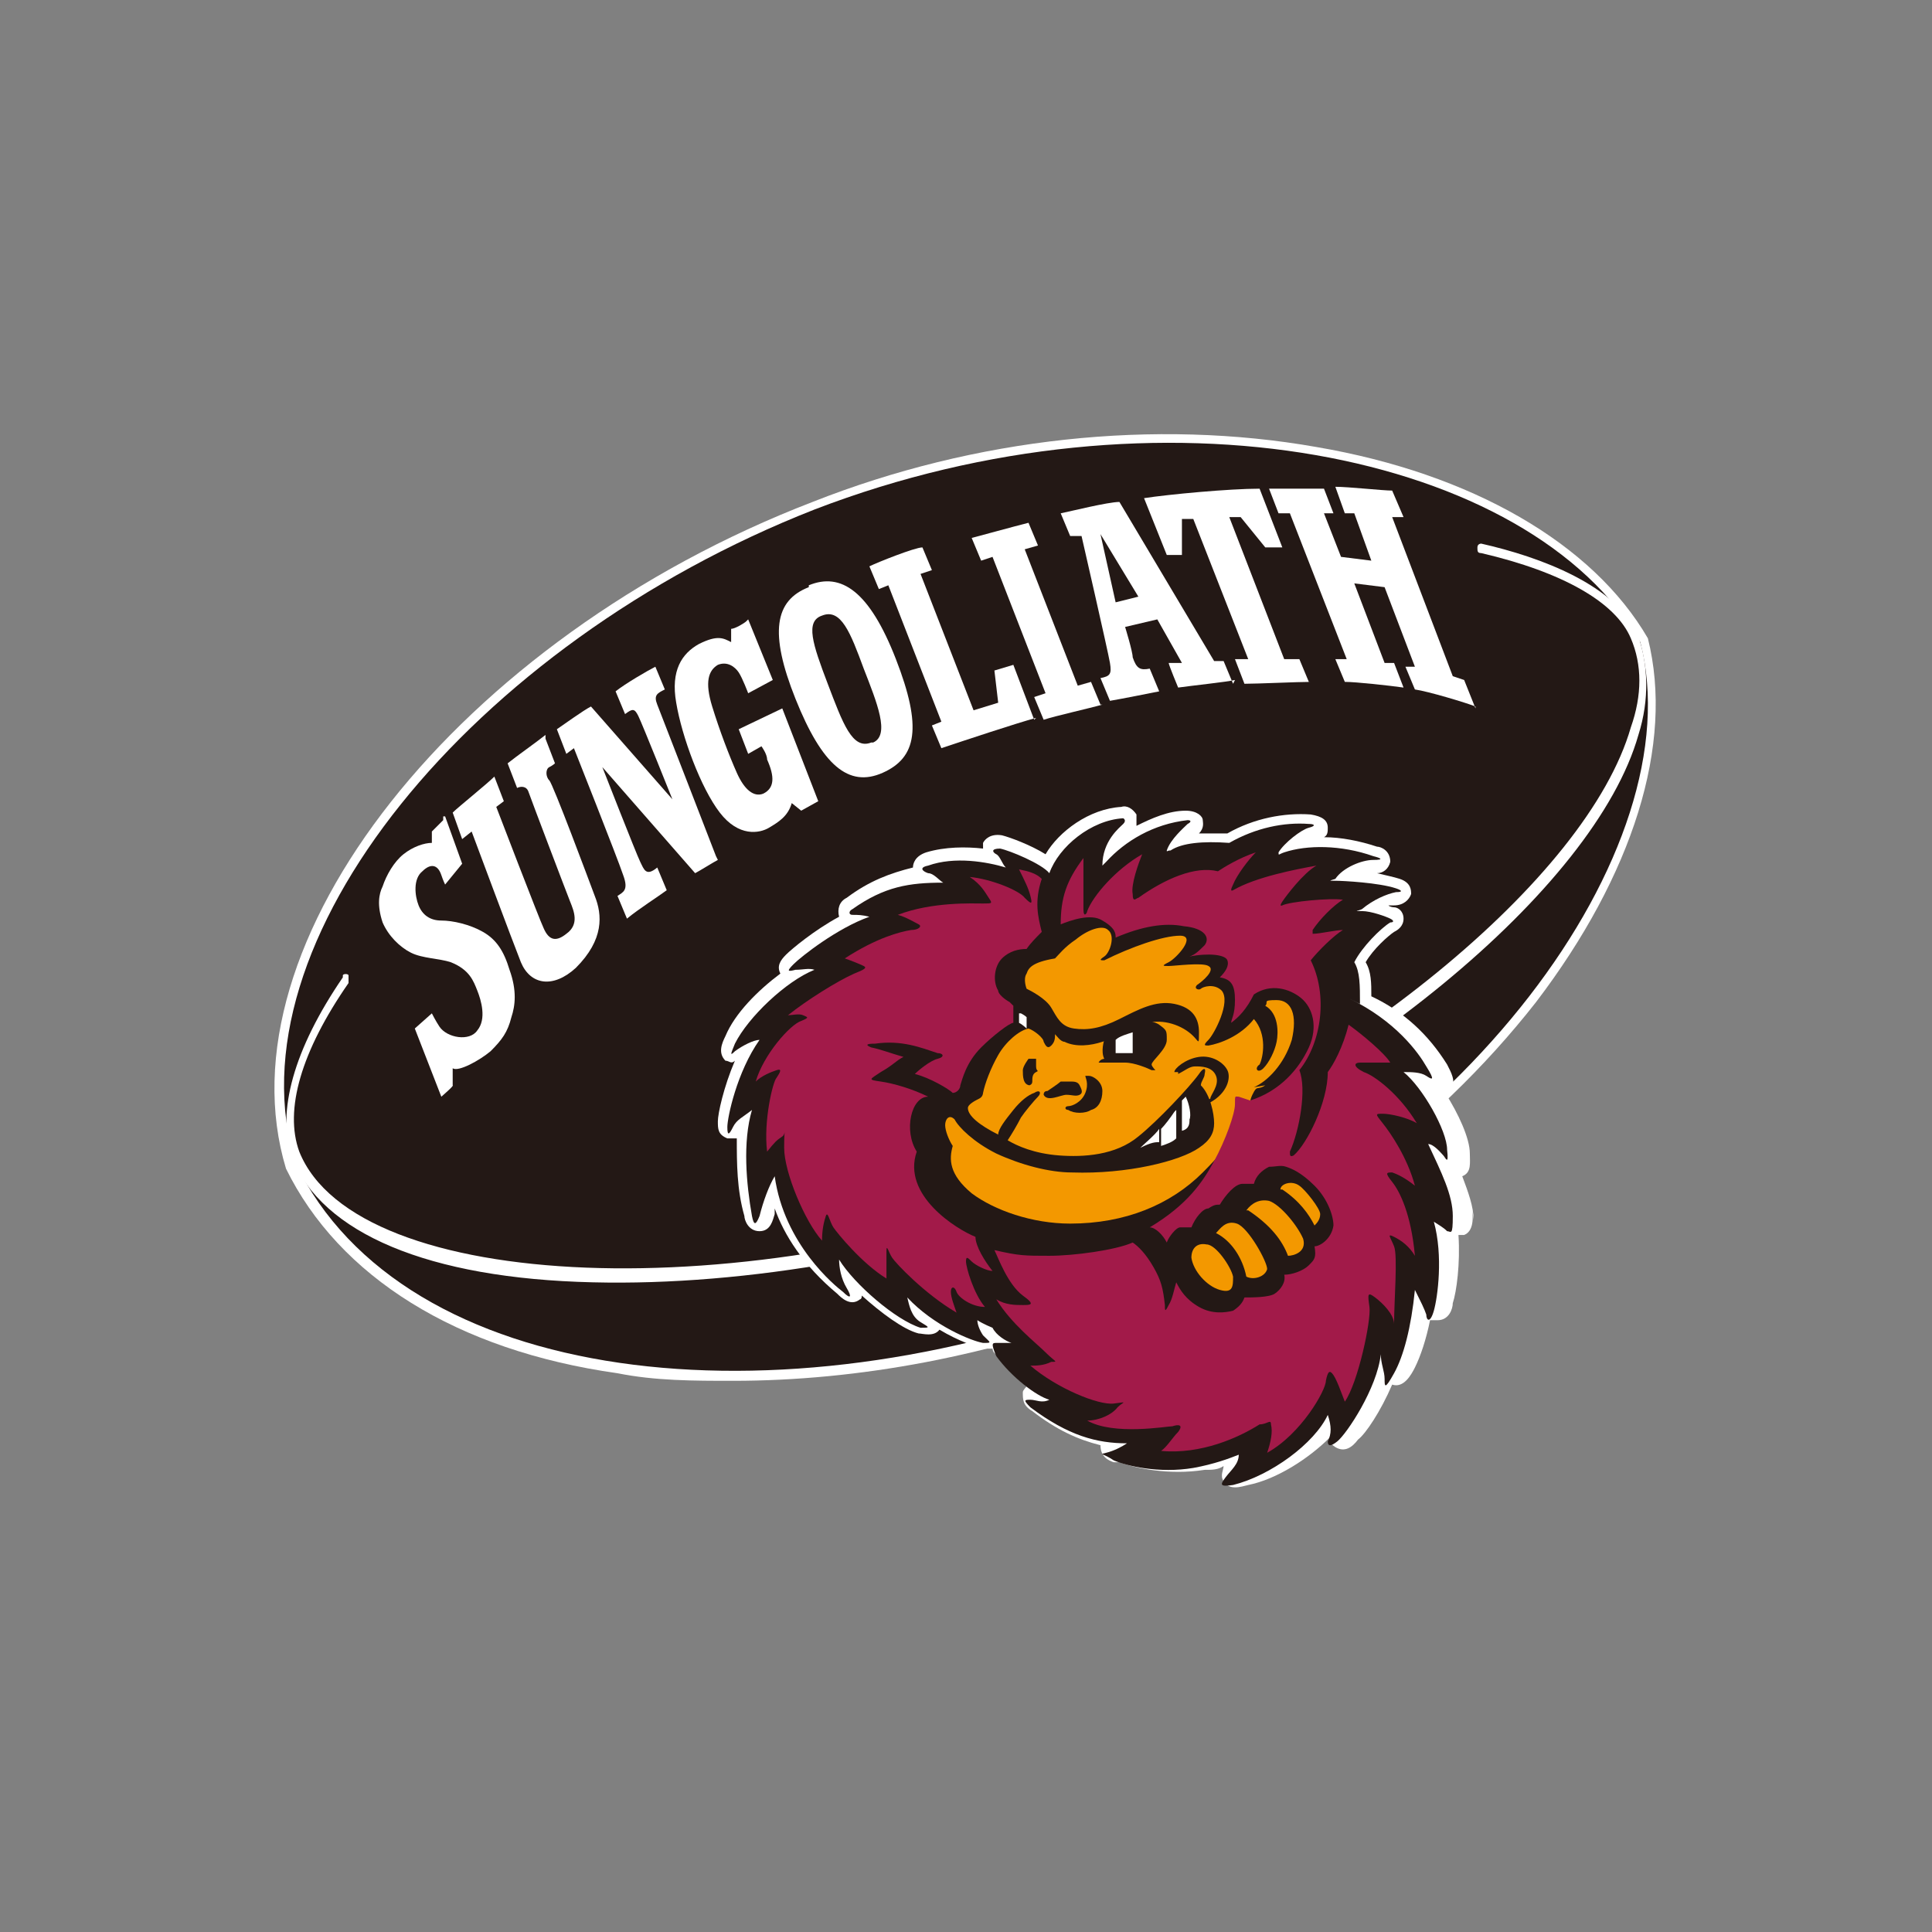
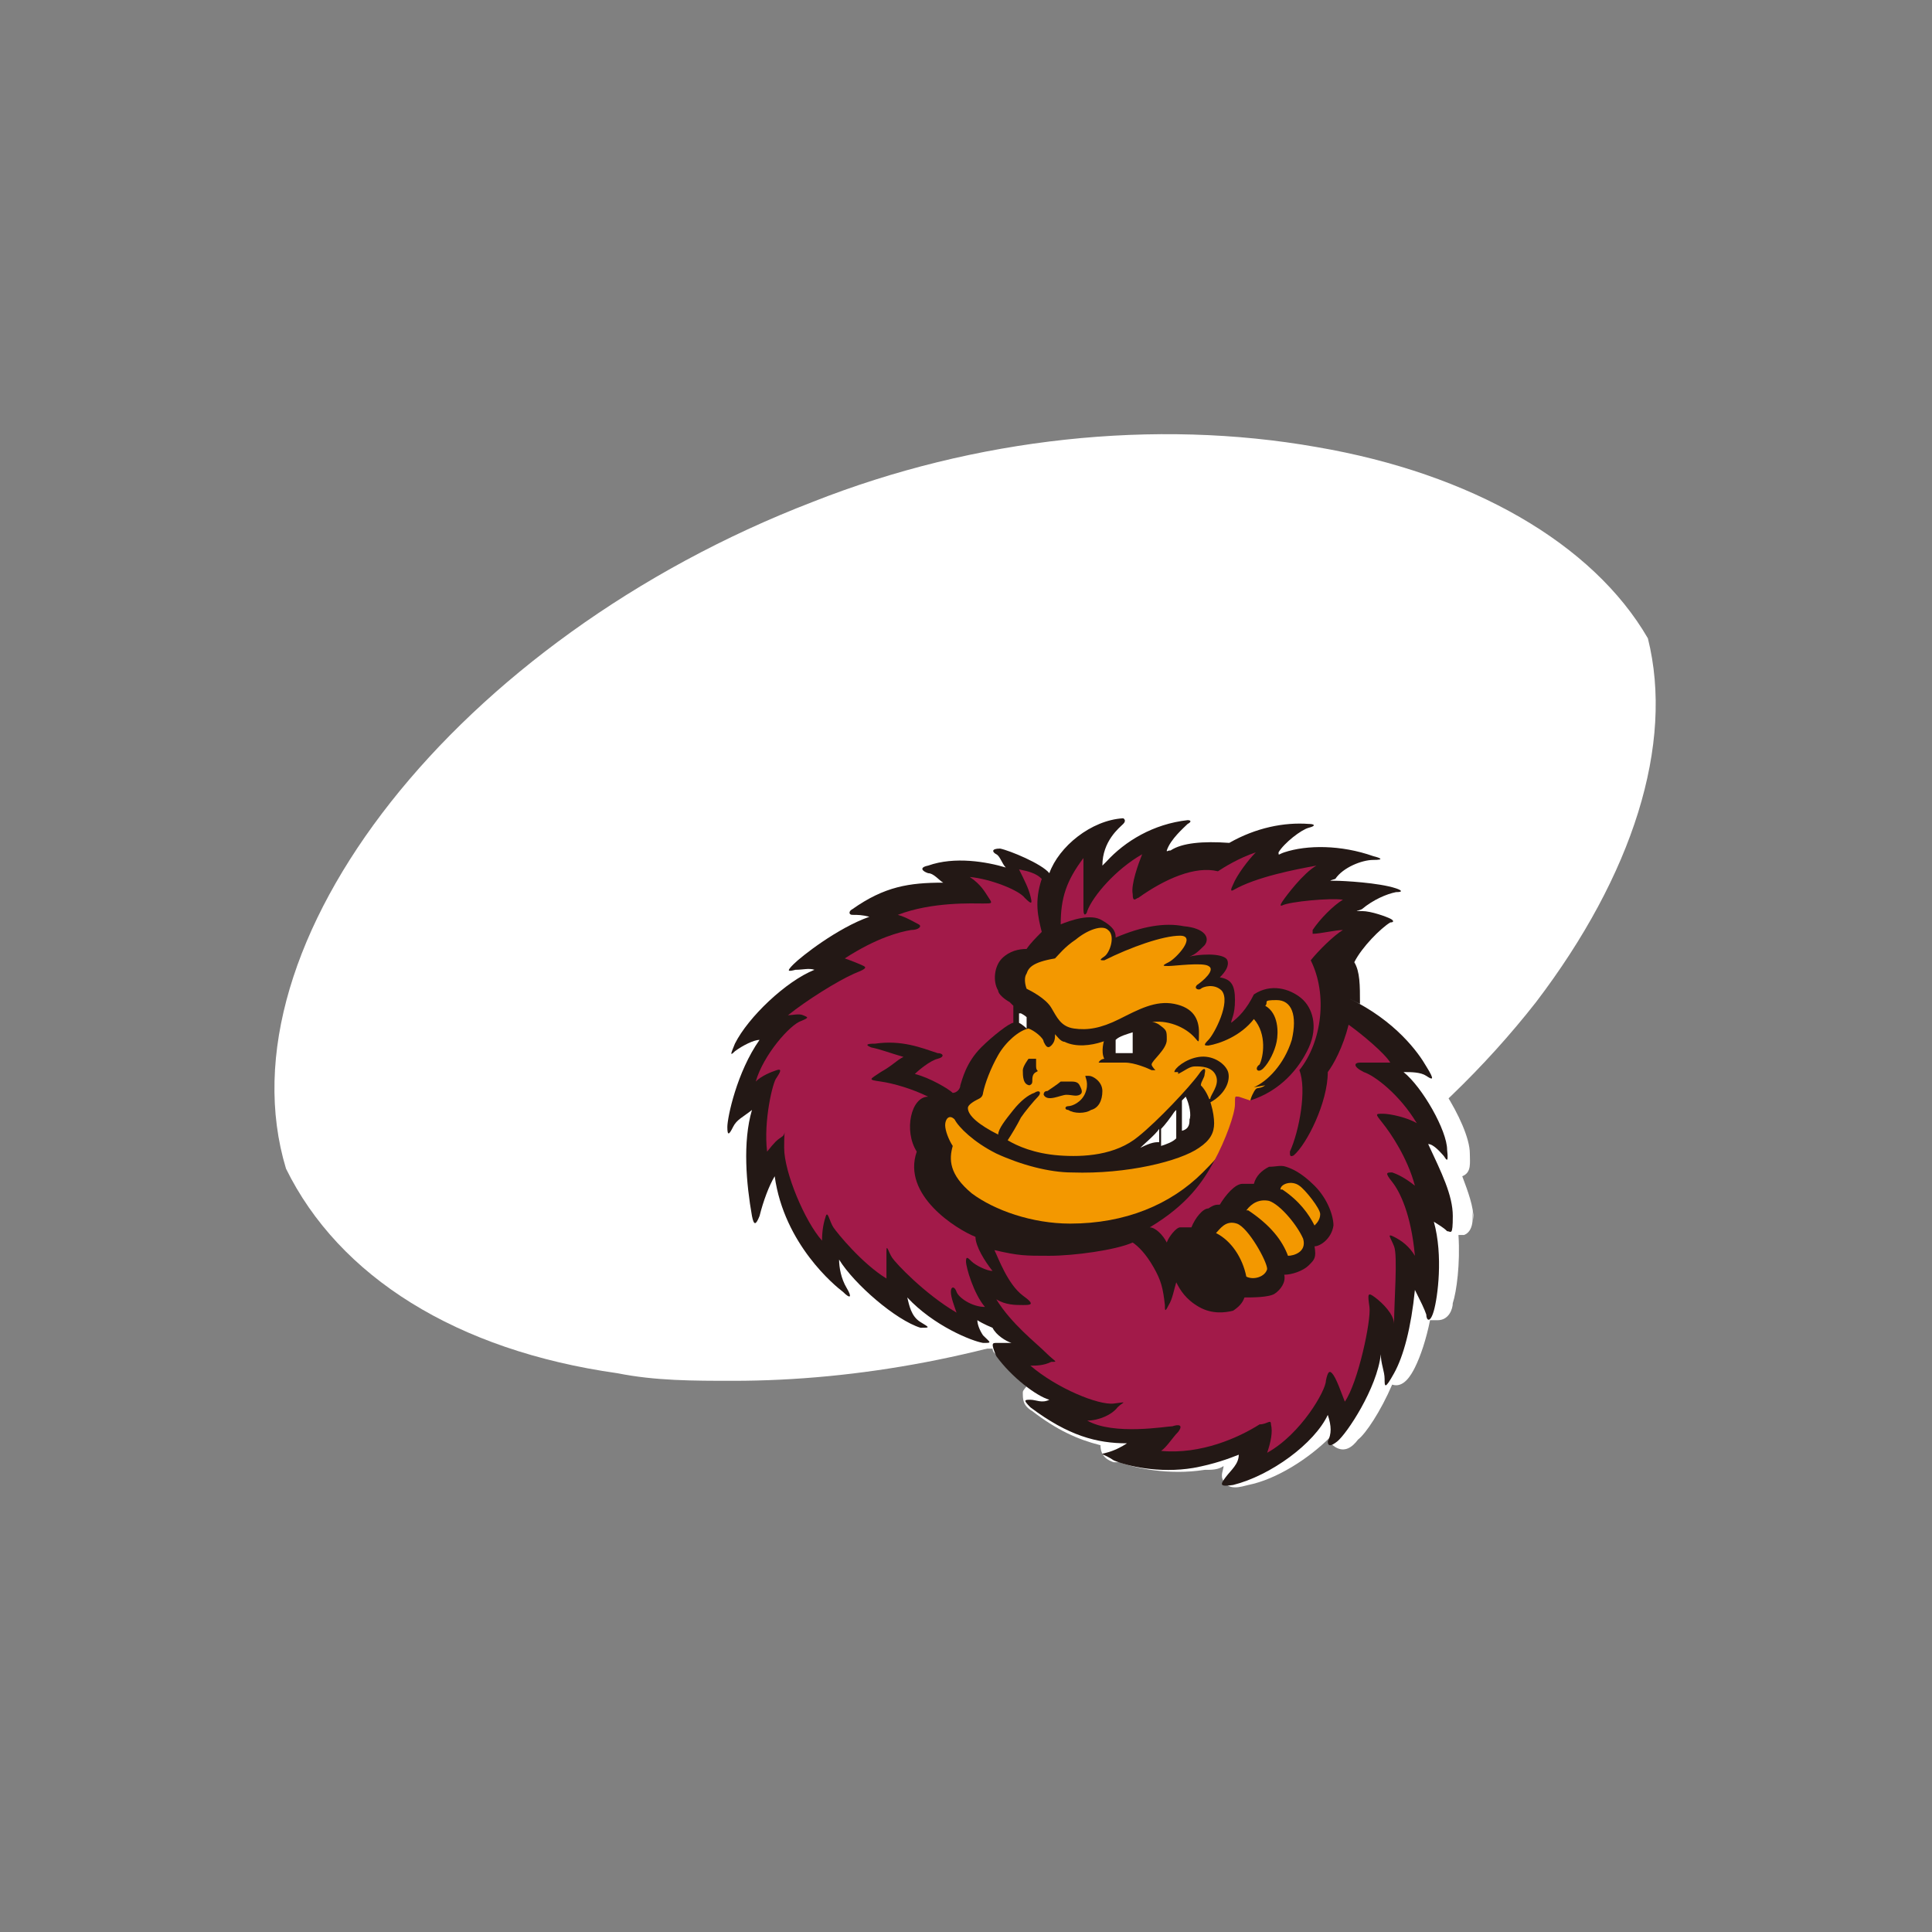
<svg xmlns="http://www.w3.org/2000/svg" id="_レイヤー_2" data-name=" レイヤー 2" version="1.1" viewBox="0 0 102 102">
  <rect x="0" y="0" width="102" height="102" fill="#808080" stroke="none" />
  <defs>
    <style>
      .cls-1 {
        fill: #231815;
      }

      .cls-1, .cls-2, .cls-3, .cls-4 {
        stroke-width: 0px;
      }

      .cls-2 {
        fill: #a21a49;
      }

      .cls-3 {
        fill: #fff;
      }

      .cls-4 {
        fill: #f39800;
      }
    </style>
  </defs>
  <path class="cls-3" d="M38.7,72.9c-2.1,0-4.1,0-6.1-.4-8.5-1.2-14.7-5.1-17.5-10.8h0c-3.6-11.9,9.1-28,27.8-35.2,8.6-3.4,18.1-4.4,26.6-2.9,8.2,1.4,14.6,5.1,17.5,10.1h0c1.4,5.6-.8,12.5-5.9,19.2-5.4,6.9-13.1,12.6-21.8,16-6.9,2.7-14,4-20.6,4" />
-   <path class="cls-1" d="M43,26.9c-18.1,7.1-31,22.9-27.4,34.5,5.7,11.8,25.4,14,43.5,7,18.2-7,30.3-23.6,27.5-34.5-5.8-10-25.4-14-43.6-7" />
  <path class="cls-3" d="M18.1,51.6c-2.6,3.8-3.5,7.1-2.7,9.5,1.6,4,7.2,6.4,15.9,6.6,8.1.2,17.7-1.5,25.7-4.6,14.2-5.5,27.2-16.2,29.5-24.3.6-1.9.5-3.7,0-5.2-1.1-2.7-5.2-4.2-8.3-4.9,0,0-.2,0-.2.2s0,.3.2.3c4.3,1,7.1,2.6,7.9,4.5.6,1.4.6,3,0,4.7-2.3,8-15.2,18.5-29.3,24-17.3,6.7-38,5.9-41-1.6-.8-2.2.1-5.3,2.6-8.9v-.4c0-.1-.3-.1-.3,0" />
  <path class="cls-3" d="M65.1,36.1l-.5-1.2h-.5l-5-8.4c-.6,0-2.6.5-3.1.6l.5,1.2h.6s1.4,6.1,1.5,6.7,0,.7-.5.8l.5,1.2c.6-.1,2.1-.4,2.6-.5l-.5-1.2c-.5.1-.7,0-.9-.6,0-.3-.4-1.6-.4-1.6l1.7-.4,1.3,2.3h-.7c0,.1.5,1.3.5,1.3.7-.1,2.6-.3,3-.4M58.9,31.8l-.8-3.6,2,3.3-1.2.3Z" />
  <path class="cls-3" d="M39.5,32.7l1.3,3.2-1.3.7s-.3-.8-.5-1.1-.6-.6-1.1-.4c-.5.3-.7.9-.3,2.2.4,1.3.9,2.6,1.3,3.5s.9,1.3,1.4,1.1c.6-.3.6-.9.2-1.8,0-.3-.3-.7-.3-.7l-.7.4-.5-1.3,2.3-1.1,1.9,4.9-.9.5-.5-.4c-.2.7-.7,1-1.2,1.3s-1.6.5-2.6-.8-2-4-2.3-5.8c-.3-1.7.3-2.6,1.2-3.1,1-.5,1.3-.3,1.7-.1v-.7c.2,0,.7-.3.8-.4" />
  <path class="cls-3" d="M77.9,37.4l-.6-1.5-.6-.2-3.2-8.4h.6l-.6-1.4c-.5,0-2.3-.2-3-.2l.5,1.4h.5l.9,2.5-1.6-.2-.9-2.3h.5l-.5-1.3h-2.9l.5,1.3h.6l3,7.7h-.6l.5,1.2c.6,0,2.4.2,3.1.3l-.5-1.3h-.5l-1.6-4.2,1.6.2,1.6,4.2h-.5l.5,1.2c.7.1,2.7.7,3.2.9" />
  <path class="cls-3" d="M58.1,37.2l-.5-1.2-.7.2-2.8-7.2.7-.2-.5-1.2c-.8.2-2.6.7-3,.8l.5,1.2.6-.2,2.8,7.2-.6.2.5,1.2c.6-.2,2.4-.6,3.1-.8" />
  <path class="cls-3" d="M54.6,38l-1.1-2.9-1,.3.2,1.7-1.3.4-2.8-7.2.6-.2-.5-1.2c-.4,0-2.4.8-2.8,1l.5,1.2.5-.2,2.8,7.2-.5.2.5,1.2c1.2-.4,3.9-1.3,5-1.6" />
  <path class="cls-3" d="M37.8,45.2s-2.9-7.5-3.1-8,0-.6.4-.8l-.5-1.2c-.4.2-1.6.9-2.1,1.3l.5,1.2c.4-.3.5-.3.7.1.2.4,1.8,4.4,1.8,4.4l-4.3-4.9c-.4.2-1.5,1-1.8,1.2l.5,1.3.4-.3s2.3,5.8,2.6,6.7c.3.8,0,.9-.3,1.1l.5,1.2c.6-.5,1.7-1.2,2.1-1.5l-.5-1.2c-.6.5-.7.1-.9-.3-.2-.4-2-5-2-5l4.9,5.6c.2-.1,1-.6,1.2-.7" />
  <path class="cls-3" d="M42.7,31c-1.8.7-2.1,2.4-.7,5.9s2.8,4.7,4.6,3.9,2.1-2.4.7-6-2.9-4.6-4.6-3.9M46,39.2c-1,.4-1.5-1-2.3-3.1s-1.2-3.3-.3-3.6c1-.4,1.5.9,2.2,2.8.7,1.8,1.4,3.5.5,3.9" />
  <path class="cls-3" d="M23.5,43.1l.9,2.5-.9,1.1s-.1-.2-.2-.5c-.2-.6-.6-.6-1-.2-.5.4-.4,1.3-.2,1.8s.6.8,1.2.8,1.5.2,2.2.6,1.1,1,1.4,2c.4,1.1.3,1.9.1,2.5-.2.8-.5,1.2-1.1,1.8-.6.5-1.7,1.1-2,.9v.9c.1,0-.6.6-.6.6l-1.4-3.6.9-.8s.2.4.4.7c.4.6,1.6.8,2,.2.5-.6.2-1.6,0-2.1s-.4-1.1-1.4-1.5c-.6-.2-1.5-.2-2.1-.5s-1.2-.9-1.5-1.6c-.3-.9-.2-1.5,0-1.9.2-.6.6-1.3,1.1-1.7.5-.4,1.1-.6,1.5-.6v-.6l.6-.6v-.2Z" />
  <path class="cls-3" d="M69.1,36l-.5-1.2h-.8l-2.9-7.5h.6l1.3,1.6h.9l-1.2-3.1c-1.6,0-4.8.3-6.1.5l1.2,3h.8v-1.9h.6l2.9,7.4h-.7l.5,1.3c.7,0,2.8-.1,3.5-.1" />
  <path class="cls-3" d="M28.8,39l.5,1.3s-.1.1-.3.2-.2.5,0,.7,2.1,5.3,2.4,6.1c.4,1,.5,2.3-1,3.8-1.2,1.1-2.4.9-2.9-.3-.4-1-2.6-6.9-2.6-6.9l-.5.4-.5-1.4c.3-.3,1.8-1.5,2.2-1.9l.5,1.3-.4.3s2.3,6,2.5,6.4c.3.7.7.7,1.2.3.7-.5.4-1.2.2-1.7s-2.1-5.5-2.2-5.8-.4-.3-.6-.2l-.5-1.3c.5-.4,1.5-1.1,2-1.5" />
  <path class="cls-3" d="M77.8,64.4c0-.7-.3-1.5-.6-2.3.5-.2.4-.7.4-1.2,0-.8-.6-2.1-1.3-3.2,0,0,.2,0,.3-.2.3-.4,0-.9-.2-1.3-1-1.6-2.3-2.8-4-3.6,0-.7,0-1.3-.3-1.8.4-.7,1.2-1.4,1.5-1.6.2-.1.5-.3.5-.7s-.3-.6-.5-.6c0,0-.2,0-.3-.1h.3c.5,0,.8-.3.9-.6,0-.2,0-.6-.6-.8-.3-.1-.8-.2-1.2-.3.3,0,.6-.2.7-.6,0-.6-.5-.8-.7-.8-.9-.3-1.9-.5-2.8-.5.2-.1.2-.3.2-.5,0-.4-.3-.6-.9-.7-1.4-.1-3,.2-4.4,1h-1.5c.3-.3.2-.6.2-.7,0-.2-.3-.5-.9-.5-.9,0-1.8.4-2.6.8v-.6c-.2-.3-.5-.5-.8-.4h0c-1.7.1-3.3,1.3-4,2.5-.8-.5-1.9-.9-2.3-1-.6-.1-.9.2-1,.4v.3c-.9-.1-2-.1-3,.2-.6.2-.7.6-.7.8h0c-1.2.3-2.3.7-3.5,1.6-.4.2-.5.6-.4,1-1.3.7-2.5,1.7-2.8,2s-.5.6-.3,1c-1.2.9-2.4,2.1-2.9,3.3-.2.4-.4.9,0,1.3.2,0,.3.2.5,0-.6,1.4-.9,2.8-.9,3.2s0,.7.5.9h.5c0,1.3,0,2.7.4,4.1,0,.2.2.8.8.8s.7-.6.8-.9v-.3c.5,1.4,1.5,3,3.3,4.5h0c.2.2.7.7,1.2.3,0,0,.1,0,.1-.2,1,.9,2.2,1.8,3,2,.2,0,.8.2,1.1-.2,1,.6,1.9.9,2.3,1h.5s0,.2.2.3c.4.6,1,1.2,1.6,1.7,0,0-.2.2-.2.3,0,.4,0,.7.5,1,1.3,1,2.4,1.5,3.6,1.8h0c0,.6.4.8.7.9,0,0,.2,0,.3,0,.8.3,2.6.7,4.5.4.4,0,.7,0,1-.2,0,.2-.2.5,0,.8.3.5.9.3,1.3.2,1.5-.3,3.2-1.4,4.3-2.5,0,.2,0,.3.3.5.5.3.9,0,1.2-.4.4-.3,1.2-1.5,1.8-2.9h0c.6.2,1-.5,1.2-.9.3-.6.6-1.5.8-2.5,0,0,.2,0,.4,0,.6,0,.8-.6.8-.9.2-.6.4-2.1.3-3.6h.3c.5-.2.5-.9.4-1.5" />
  <path class="cls-1" d="M71.8,53c0-1,0-1.7-.3-2.2.4-.8,1.4-1.8,1.9-2.1.2,0,.2-.1,0-.2-.2-.1-1-.4-1.5-.4s-.2,0,0-.1c.6-.5,1.3-.8,1.8-.9.4,0,.3-.1,0-.2-.9-.3-2.8-.4-3.2-.4s-.3,0,0-.1c.4-.6,1.4-1,2-1s.4-.1,0-.2c-1.7-.6-3.5-.6-4.7-.2-.3.1-.3.2-.3,0,.3-.5,1.2-1.2,1.6-1.3s.3-.2,0-.2c-1.3-.1-2.8.2-4.2,1-1.4-.1-2.5,0-3.1.4-.2,0-.2.1-.2,0,.2-.6.9-1.2,1.1-1.4.2-.1.2-.2,0-.2-1.8.2-3.3,1.1-4.3,2.2-.2.2-.3.3-.2.2,0-1.3.9-2,1.1-2.2.2-.2,0-.3,0-.3-1.7.1-3.4,1.5-3.9,2.9-.4-.5-2.1-1.2-2.6-1.3-.5,0-.4.2-.2.3.2.1.3.5.5.7-1-.3-2.7-.6-4.1-.1-.5.1-.3.3,0,.4.3,0,.6.4.8.5-1.8,0-3.1.2-4.8,1.4-.2.1-.2.3,0,.3.3,0,.5,0,.9.1-1.7.6-3.6,2.1-4,2.5s-.3.4.1.3c.4,0,.7-.1,1,0-1.5.6-3.5,2.5-4.2,3.9-.2.5-.3.7,0,.4.4-.3,1-.6,1.3-.6-1.2,1.7-1.7,4.1-1.7,4.6s.1.4.3,0,.5-.5,1-.9c-.5,1.7-.3,3.9,0,5.6.1.5.2.5.4,0,.2-.8.5-1.6.8-2.1.5,3.6,3.2,5.8,3.6,6.1.4.4.5.3.2-.2s-.4-1.1-.4-1.5c.8,1.3,3,3.2,4.3,3.6.5,0,.5,0,0-.3s-.6-.9-.7-1.3c1.4,1.5,3.4,2.3,4,2.4.5,0,.4,0,0-.4-.2-.3-.3-.6-.3-.8.3.2.8.4.8.4.2.4.7.7,1,.8q-.5,0-.8,0c-.2,0-.3,0,0,.7.8,1.1,2.1,2.1,2.8,2.3-.4.2-.7,0-1,0s-.4,0,0,.4c2,1.5,3.5,1.9,5.1,1.9-.3.2-.7.4-1.1.5s-.2,0,.4.4c.7.3,2.4.7,4.2.4,1.1-.2,1.9-.5,2.4-.7,0,.5-.4.8-.7,1.2s-.3.5.4.4c2-.5,4.3-2.2,5-3.7.2.6.2,1,0,1.4q0,.4.5,0c.5-.4,2.1-2.8,2.3-4.6,0,.5.2.9.2,1.3s0,.6.5-.3c.5-.9.9-2.4,1.1-4.4.3.6.5,1,.6,1.3,0,.3.2.5.4-.2s.5-2.9,0-4.7c.3.2.5.3.7.5.2,0,.3.3.3-.8s-.6-2.3-1.3-3.8c.3,0,.7.5.8.6s.3.6.2-.3c0-1-1.3-3.3-2.3-4.1.4,0,.9,0,1.2.2s.5.3,0-.5c-.4-.7-1.6-2.4-4.1-3.6" />
  <path class="cls-4" d="M67.6,62.8c0-.3.6-.5,1-.2.3.2,1.1,1.2,1.1,1.5s-.2.5-.3.6c-.3-.6-.8-1.3-1.7-1.9" />
  <path class="cls-4" d="M65.8,63.9c.3-.4.7-.6,1.2-.5.6.2,1.5,1.3,1.8,2,.2.7-.5.9-.8.9-.3-.8-.9-1.6-2.1-2.4" />
  <path class="cls-4" d="M64.2,65.1c.8.4,1.4,1.3,1.6,2.3.4.2,1,0,1.1-.4,0-.4-1-2.2-1.6-2.4s-.9.3-1.1.5" />
-   <path class="cls-4" d="M62.9,66.4c0-.5.3-.8.8-.7.5,0,1.3,1.2,1.4,1.7,0,.5,0,.9-.7.7s-1.4-1-1.5-1.7" />
  <path class="cls-3" d="M61.2,59.6v.7c-.2,0-.4,0-1,.3.2-.2.8-.7,1-1" />
  <path class="cls-3" d="M62.1,58.6v1.5c-.2.2-.5.3-.8.4v-.9c.2-.2.5-.6.7-.9" />
  <path class="cls-3" d="M62.6,57.9c.2.4.3,1,.2,1.2,0,.2,0,.5-.4.6v-1.6l.2-.2" />
  <path class="cls-2" d="M53.5,53.1v.9c-.2,0-1.1.7-1.7,1.3-.8.8-1,1.7-1.1,2,0,.2-.2.4-.4.4-.2-.2-1.2-.8-2-1,.2-.2.8-.7,1.2-.8s.3-.3,0-.3c-.9-.3-1.9-.7-3.3-.5q-.7,0-.2.2c.5.1,1,.3,1.7.5-.4.2-.5.4-1.2.8-.6.4-.7.4,0,.5s1.7.4,2.5.8c-.9,0-1.3,1.8-.6,2.9-.8,2.3,2.1,4.1,3.1,4.5,0,.5.5,1.3.9,1.8-.3,0-.9-.3-1.1-.5s-.3-.3-.3,0,.4,1.7,1,2.4c-.7,0-1.4-.5-1.5-.8s-.3-.3-.3,0,.2.8.3,1.1c-1.7-1-3.2-2.6-3.4-2.9s-.3-.8-.3-.3v1.4c-1.3-.8-2.6-2.4-2.8-2.7s-.3-.9-.4-.6-.2.7-.2,1.3c-.9-1-2-3.6-2-4.9s.1-.7-.1-.6c-.3.2-.4.3-.8.8-.2-1.6.3-3.7.5-3.9.2-.3.3-.5,0-.4s-.8.3-1.1.6c.4-1.4,1.8-3,2.4-3.2.5-.2.3-.2.1-.3s-.6,0-.8,0c1-.8,2.6-1.8,3.5-2.2.5-.2.7-.3.5-.4s-.7-.3-1-.4c1.7-1.1,2.9-1.4,3.5-1.5.4,0,.6-.2.4-.3s-.7-.4-1.1-.5c1.8-.7,4-.6,4.5-.6s.5,0,.3-.3-.4-.7-1-1.1c1.1.1,2.6.7,2.9,1.1.4.4.4.3.3-.1s-.3-.8-.6-1.4c.5.1.9.2,1.2.5-.4,1.2-.2,2,0,2.8-.3.3-.6.6-.8.9-.4,0-.9.1-1.3.5s-.5,1.2-.2,1.7c0,.2.4.5.6.6h0" />
  <path class="cls-4" d="M66.2,57.4c.7-.3,1.6-1.2,2-2.5.3-1.3,0-2.1-.8-2.1s-.4.1-.6.3c.7.4.7,1.4.6,1.9s-.4,1.1-.7,1.4-.5,0-.2-.2c.2-.4.4-1.6-.3-2.4-.7.9-1.8,1.3-2.4,1.4-.2,0-.3,0,0-.3s1.2-2,.7-2.6c-.4-.4-1-.2-1.1-.1s-.4,0-.2-.2c.3-.2,1-.8.6-1-.3-.2-1.8,0-2.1,0s-.4,0,0-.2,1.5-1.4.6-1.4-2.6.6-4,1.3c-.2,0-.3,0,0-.2s.6-1.1.2-1.4c-.3-.3-1.1,0-1.7.5-.6.4-.9.8-1.1,1-1.2.2-1.4.5-1.5.8-.2.3,0,.8,0,.8.2.1,1,.5,1.3,1s.5,1,1.2,1.1,1.4,0,2.4-.5,1.9-1,2.9-.8,1.3.8,1.3,1.5,0,.5-.3.2c-.6-.6-1.6-.9-2.4-.7-.8.2-1.7.8-2.4,1-.6.2-1.4.3-2,0-.2,0-.4-.3-.5-.4h0c0,.2,0,.4-.2.6s-.3,0-.4-.2c0-.2-.5-.6-.8-.7-.5.1-1.2.7-1.6,1.4-.4.7-.7,1.5-.8,2,0,0,0,.2-.2.3s-.6.3-.6.5c0,.4.6.9,1.6,1.4,0-.3.4-.8.8-1.3.4-.5.8-.8,1.1-.9.3-.2.4,0,.2.2s-.7.8-.9,1.1c-.2.4-.5.9-.7,1.2.5.3,1.4.7,2.7.8s3,0,4.2-1c1-.8,2.7-2.6,3.2-3.3.2-.3.4-.4.3,0,0,.2-.2.4-.2.6.5.5.7,1.5.7,2s-.2.9-.8,1.3c-1,.7-3.8,1.4-6.7,1.3-1.2,0-2.7-.4-4-1-1.2-.6-2-1.4-2.2-1.8-.3-.3-.5,0-.5.3s.2.8.4,1.1c-.2.7-.2,1.5,1,2.5,1.2.9,3.2,1.6,5.2,1.6,2.9,0,5.3-1,7-2.7s1.8-2.2,2.5-3.7c0-.2.2-.6.3-.7s.2,0,.5-.2" />
  <path class="cls-2" d="M66,58.1c1.6-.5,2.6-1.7,3.1-2.8.5-1.1.2-2.1-.4-2.6-.6-.5-1.6-.8-2.5-.2-.4.8-.8,1.2-1.2,1.5,0-.2.2-.4.2-1.2s-.2-1.1-.8-1.2c.3-.3.5-.6.4-.9s-1-.4-2-.2c.3-.1.5-.3.8-.6.3-.4,0-.9-1.1-1-1-.2-2.2,0-3.6.6,0-.2,0-.5-.7-.9-.6-.4-1.7,0-2.2.2,0-1.4.3-2.3,1.2-3.5,0,1,0,2.2,0,2.7s.2.2.2.1c.3-.8,1.5-2.2,2.9-3-.2.5-.6,1.6-.5,2.1,0,.5.2.2.3.2,1.4-1,3-1.7,4.2-1.4.3-.2,1.1-.7,2-1-.4.4-1,1.2-1.2,1.7q-.2.4,0,.3c1.2-.7,3.3-1.1,4.4-1.3-.7.4-1.6,1.6-1.8,1.9s0,.2,0,.2c.4-.2,2.5-.4,3.2-.3-.5.3-1.2,1-1.6,1.6v.2c.4,0,1.2-.2,1.6-.2-.5.3-1.3,1.1-1.7,1.6.9,1.8.6,4.3-.6,5.8.4,1,0,3.2-.5,4.3,0,.2,0,.3.2.2.7-.6,1.8-2.8,1.8-4.4.3-.4.8-1.3,1.1-2.5.7.5,1.9,1.5,2.2,2-.5,0-1.2,0-1.6,0-.3,0-.4.2.2.5.6.2,1.9,1.2,2.8,2.7-.5-.3-1.4-.5-1.8-.5s-.4,0,0,.5,1.3,1.8,1.7,3.3c-.5-.4-.9-.6-1.2-.7-.3,0-.4,0,0,.5s1,1.7,1.2,3.9c-.3-.5-.7-.8-1.1-1-.4-.2-.2,0,0,.5s0,2.9,0,4.1c0-.5-.6-1.1-1-1.4-.4-.3-.4-.2-.3.5s-.6,4-1.3,5c-.2-.5-.4-1.1-.6-1.4-.2-.3-.3-.2-.4.3,0,.5-1.3,2.8-3.1,3.8.2-.6.3-1.1.2-1.5,0-.3-.2,0-.6,0-1.1.7-3.1,1.6-5.2,1.4.3-.2.6-.7.9-1,.3-.4,0-.4-.3-.3-.3,0-3.1.5-4.5-.3.6,0,1.3-.3,1.6-.7.3-.3.6-.3-.2-.2s-3-.8-4.4-2c.3,0,.7,0,1.1-.2.4,0,.2,0-.3-.5s-1.8-1.5-2.6-2.8c.5.3,1,.3,1.4.3s.7,0,0-.5c-.8-.6-1.3-2-1.5-2.4,1.3.3,1.6.3,2.9.3s3.5-.3,4.4-.7c.3.2.7.6,1.1,1.3.4.7.5,1.1.6,2,0,.3,0,.4.2,0,.2-.3.3-.9.4-1.2.2.4.5.9,1.2,1.3s1.4.3,1.8.2c.3-.2.5-.4.6-.7.4,0,1.3,0,1.6-.2s.6-.6.5-1c.4,0,1-.2,1.3-.5s.4-.4.3-1c.3,0,.9-.4,1-1.1,0-.5-.3-1.4-1-2.1-.7-.7-1.2-.9-1.5-1s-.5,0-.9,0c-.4.2-.7.5-.8.9h-.6c-.4,0-.9.6-1.2,1.1-.2,0-.3,0-.6.2-.3,0-.7.5-.9,1h-.6c-.2,0-.6.5-.7.8-.2-.4-.6-.8-.9-.8,2-1.2,2.8-2.4,3.4-3.5s1.1-2.5,1.1-3,0-.4.2-.4" />
  <path class="cls-1" d="M58.3,54.9c0,0-.2.6,0,1,0,0-.2,0-.3.2,0,0,0,.2,0,0,.2,0,.9,0,1.4,0,.5,0,1.2.3,1.4.4.2,0,.3,0,.2,0,0,0-.2-.2-.2-.3h0c0-.2.8-.8.8-1.3s0-.5-.4-.8-2-.5-3.2.7" />
  <path class="cls-1" d="M57.5,56.8c0,0,0-.2,0,0,.2,0,.7.3.7.8s-.2.9-.6,1c-.3.2-.9.2-1.2,0-.2,0-.2-.2,0-.2s.7-.2.9-.7,0-.8,0-.9" />
  <path class="cls-1" d="M55.1,57.8q0-.2.2-.2c0,0,.6-.4.7-.5,0,0,.3,0,.5,0s.4,0,.5.2.2.4,0,.5-.4,0-.7,0c-.3,0-1,.4-1.2,0" />
  <path class="cls-1" d="M54.3,57.3c0,0,.2,0,.2-.2s0-.4.2-.5,0,0,0-.3v-.4c0,0-.2,0-.4,0,0,0-.3.4-.3.6,0,.3,0,.8.4.8" />
  <path class="cls-3" d="M53.9,53.5s.2.1.3.2v.6s-.2-.2-.4-.3v-.5" />
  <path class="cls-3" d="M58.9,54.9c.2-.2.6-.3.9-.4v1.1h-.9c0-.3,0-.4,0-.7" />
  <path class="cls-1" d="M62.2,56.6c-.2,0-.2,0-.2,0,0-.2.6-.7,1.3-.8s1.3.3,1.5.7,0,1.2-.9,1.7c-.2,0-.3,0,0-.2,0-.2.5-.7.3-1.2s-.8-.5-1.1-.5-.5.2-.9.4" />
</svg>